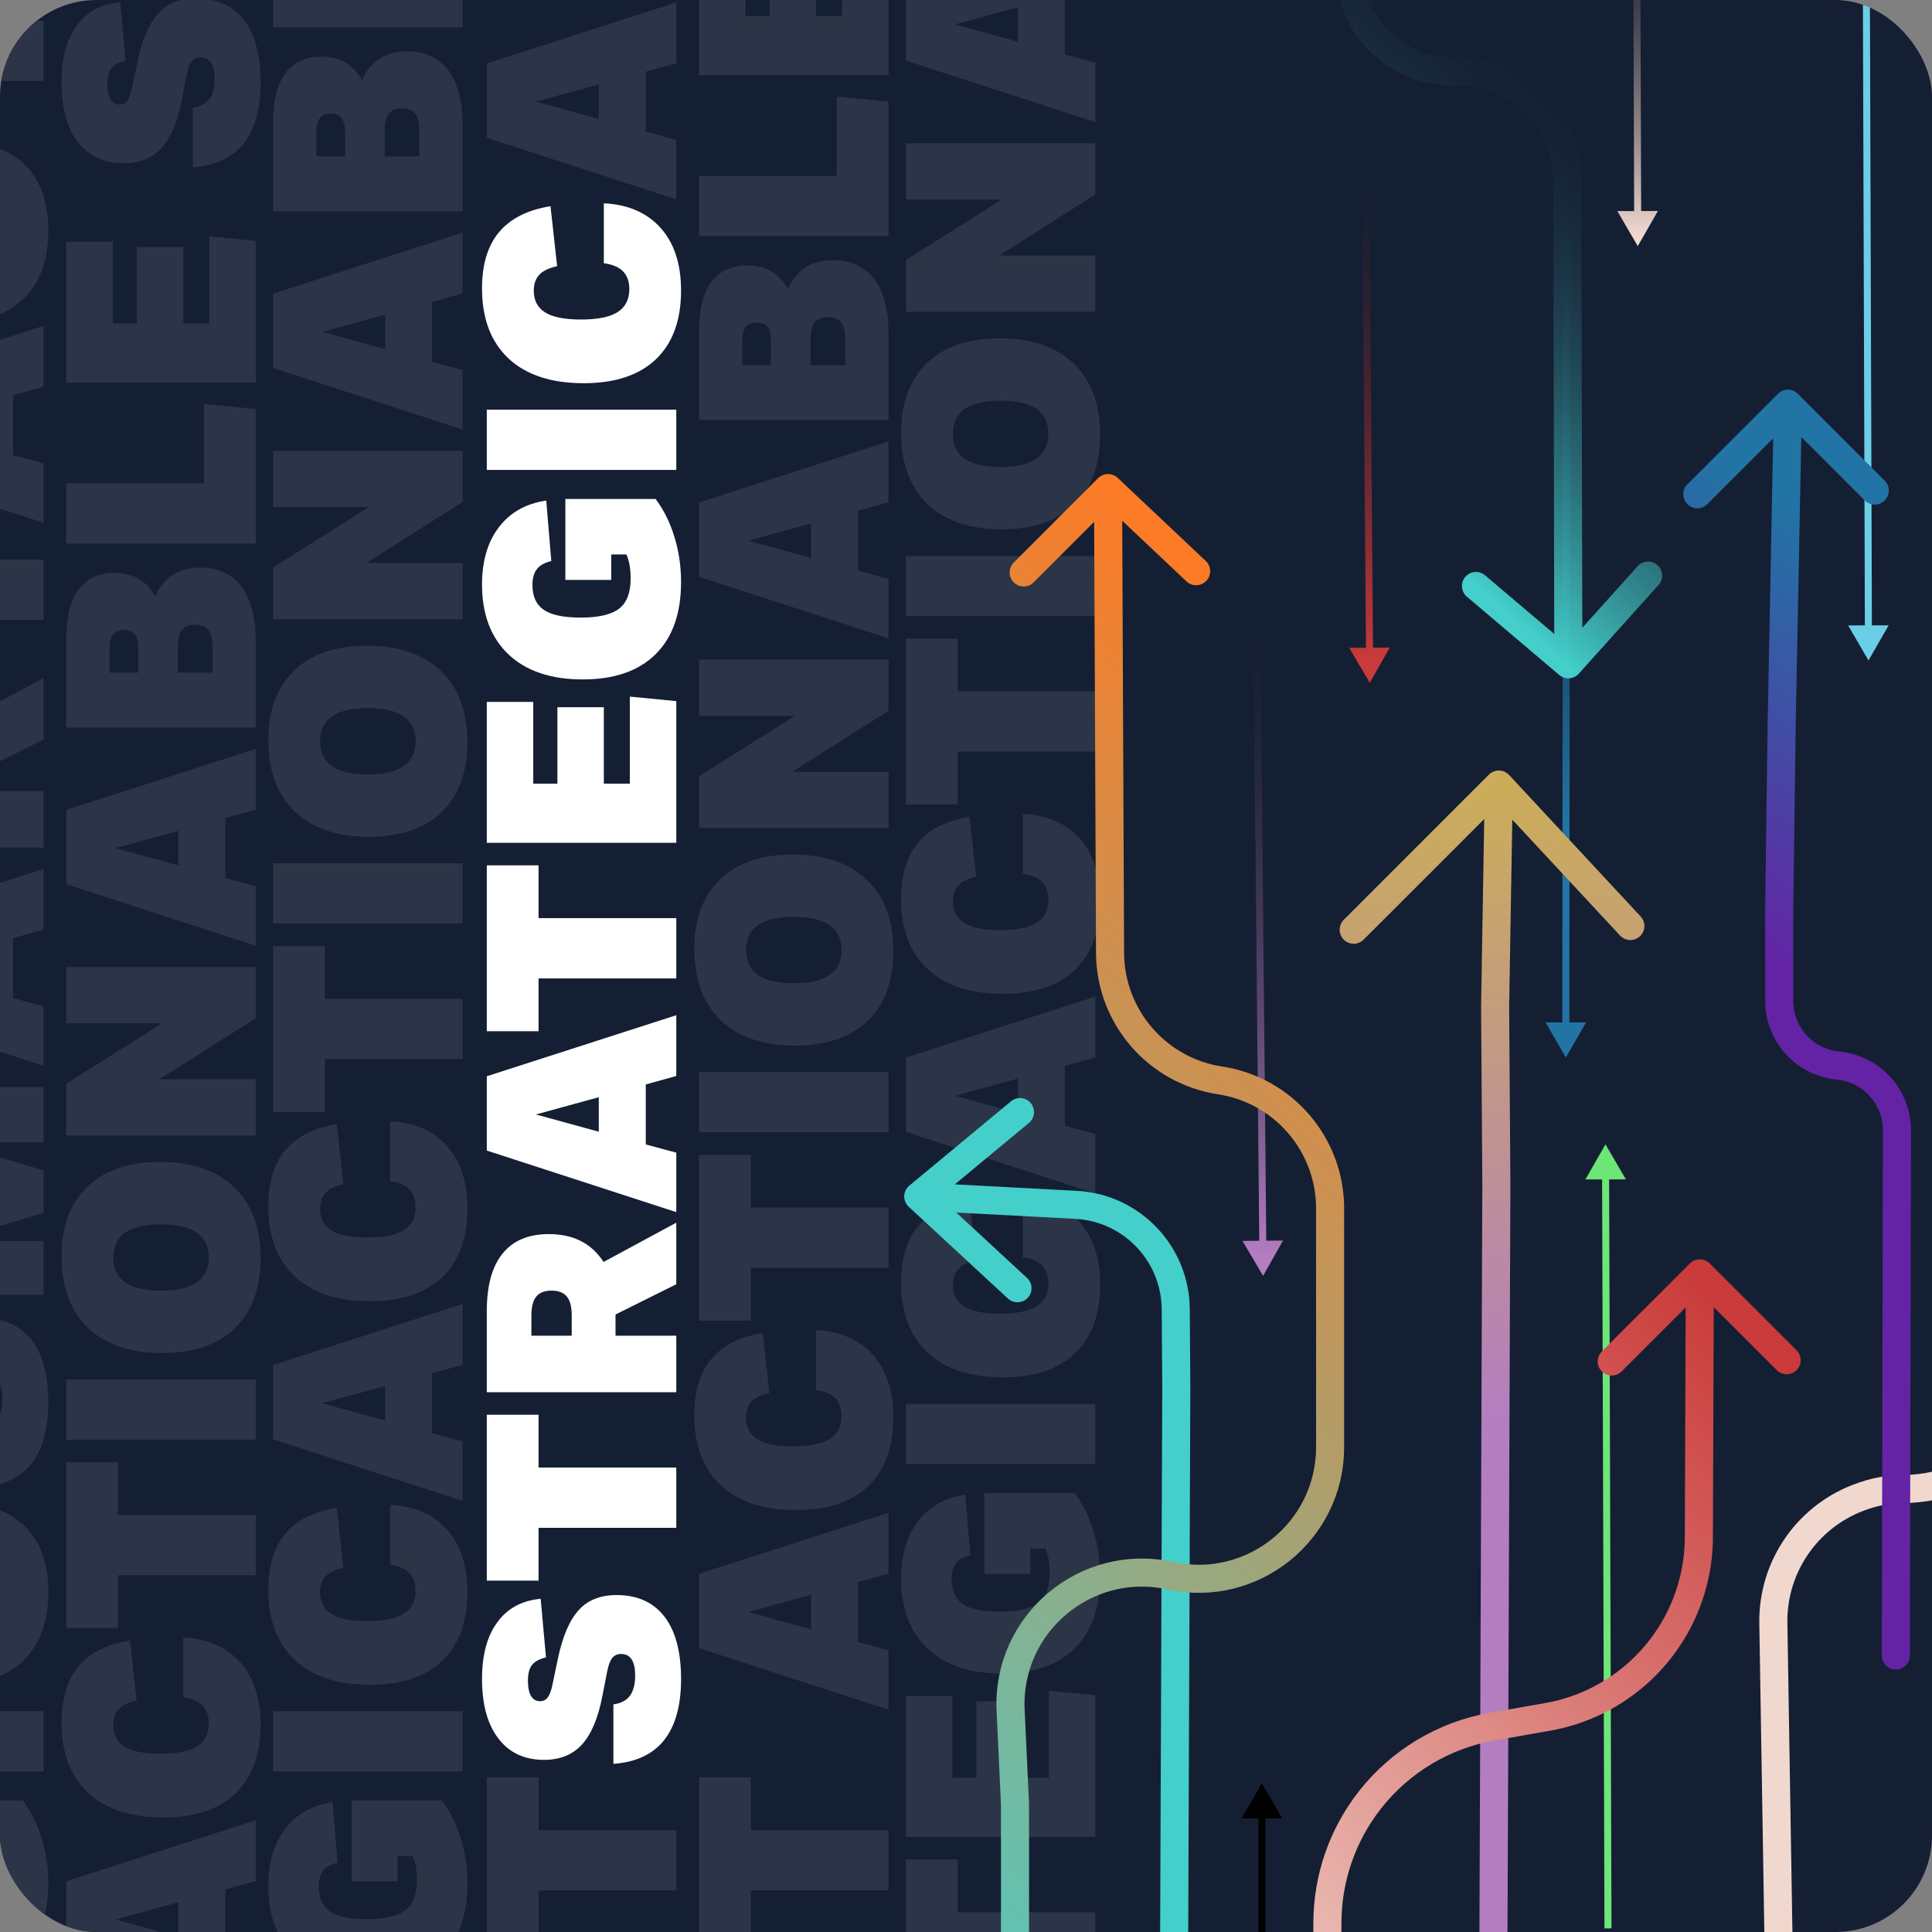
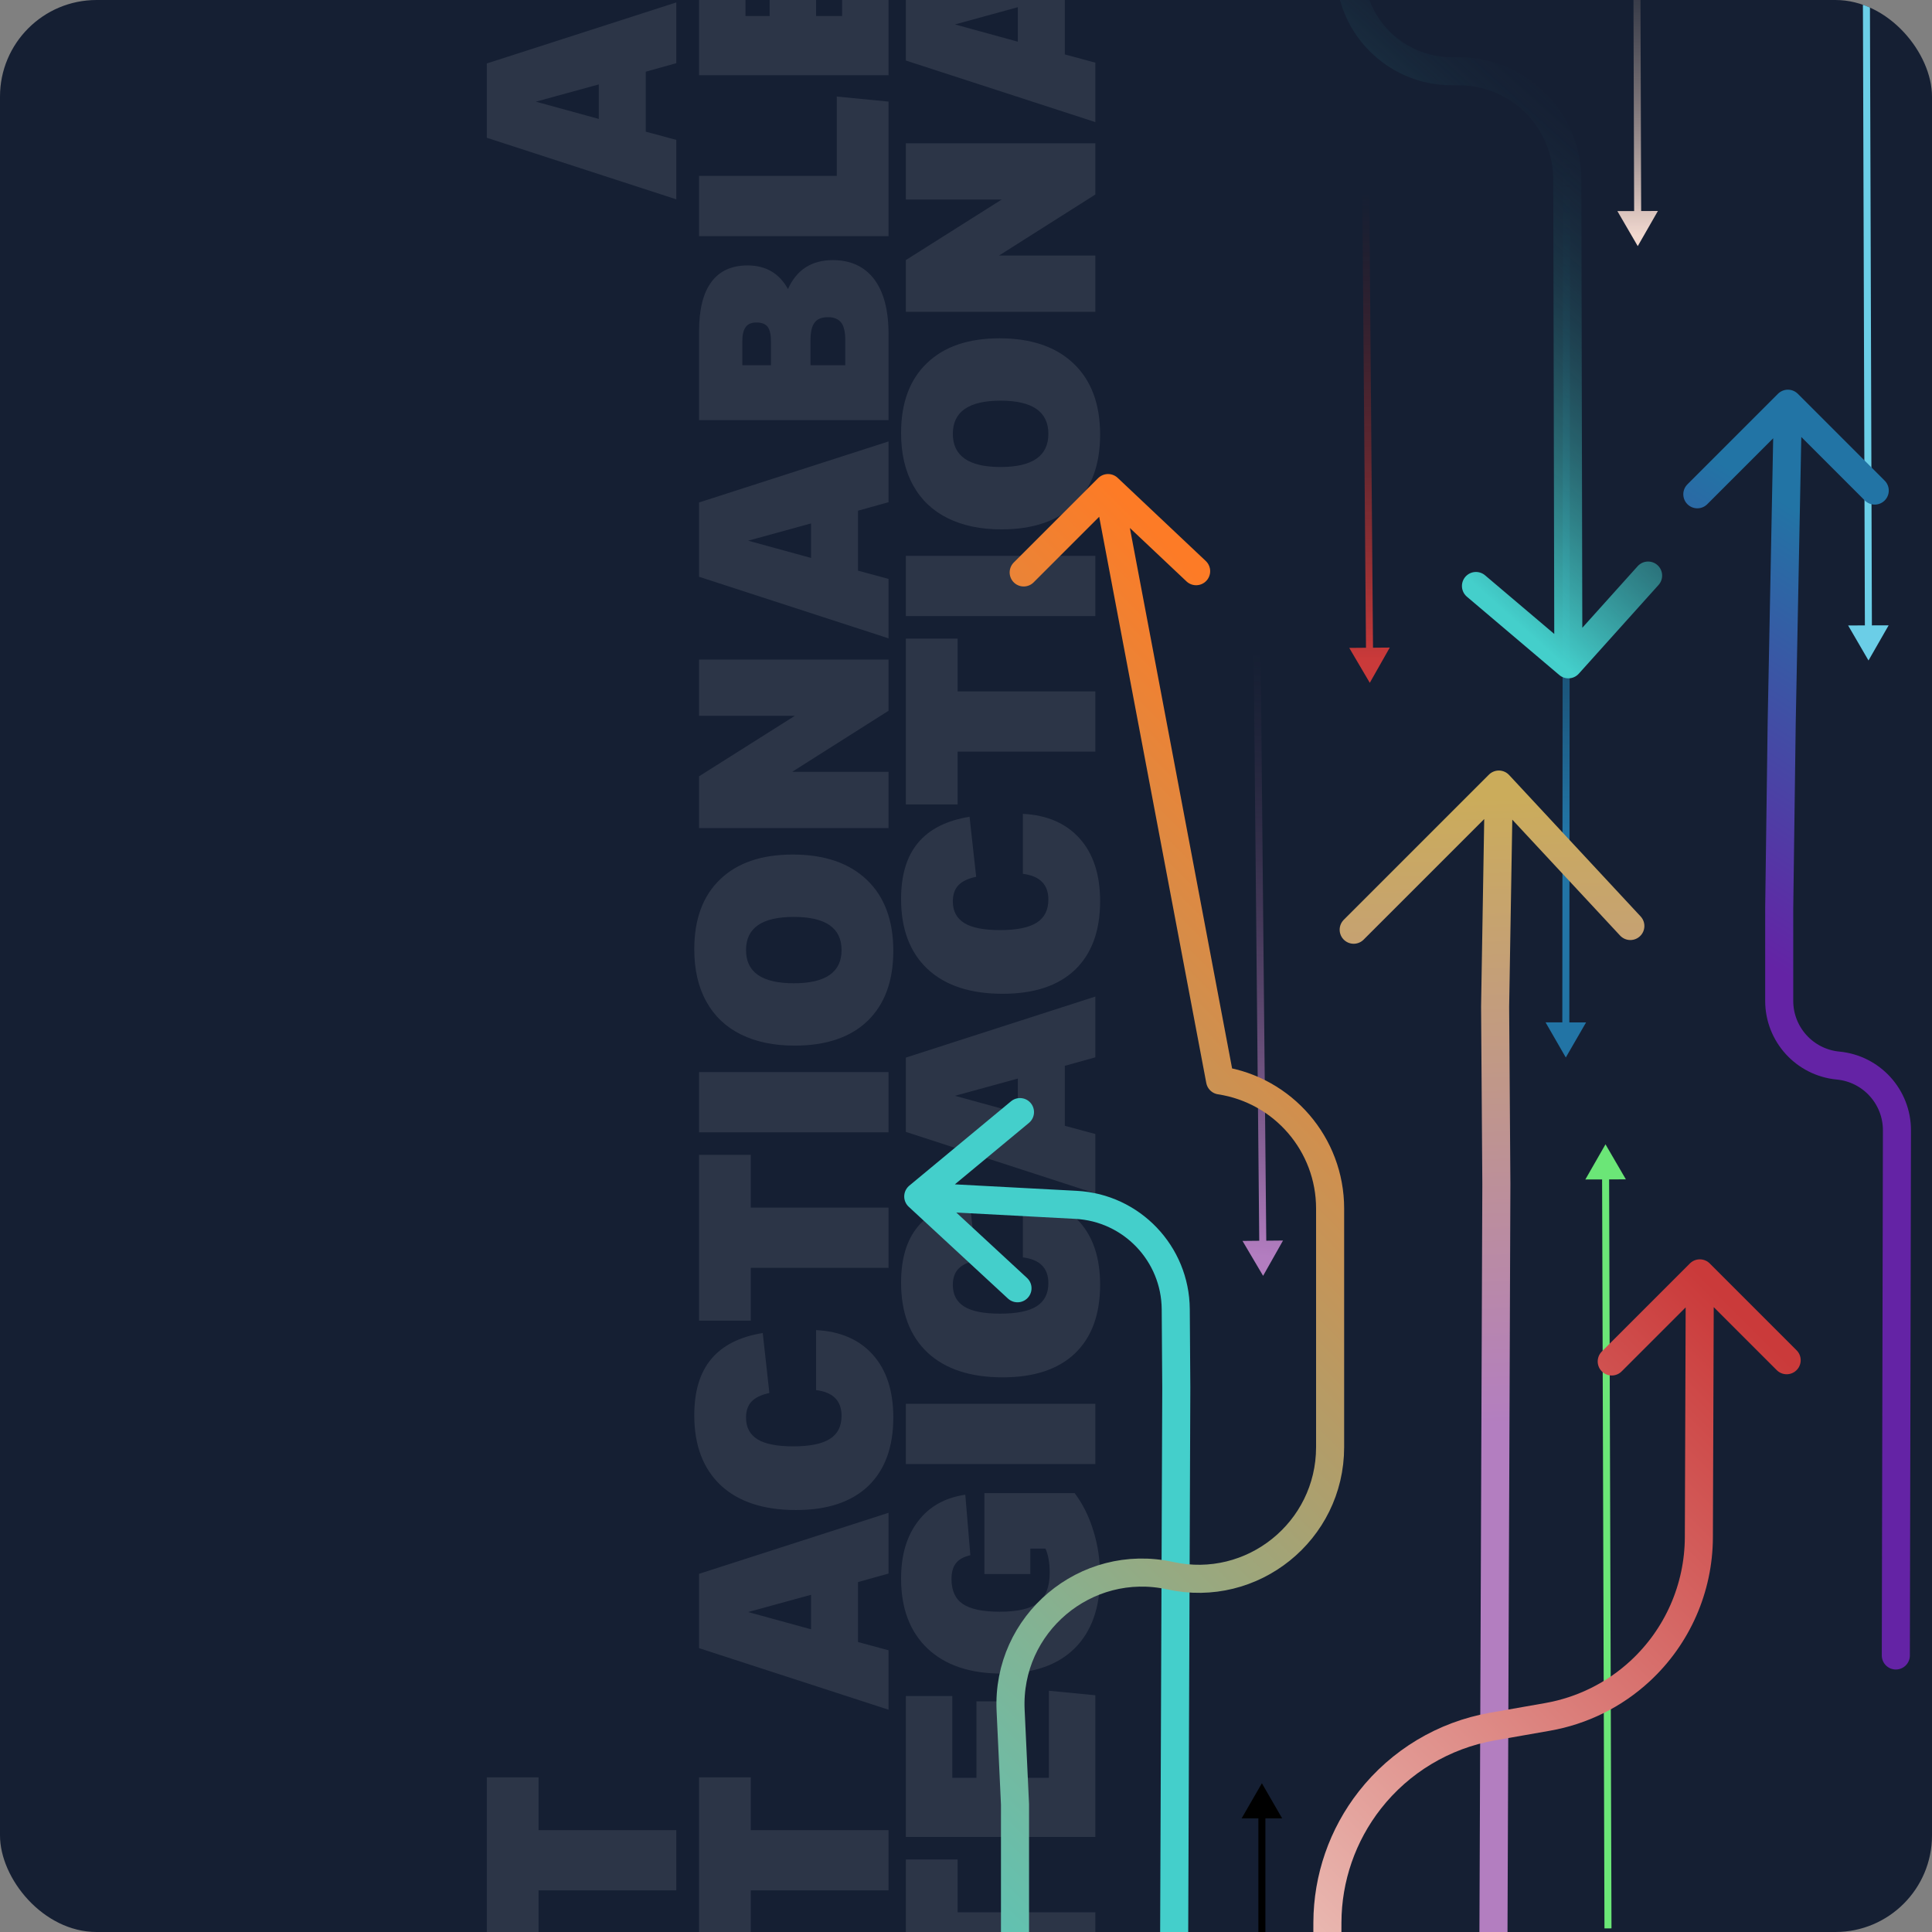
<svg xmlns="http://www.w3.org/2000/svg" width="355" height="355" viewBox="0 0 355 355" fill="none">
  <rect x="0" y="0" width="355" height="355" fill="#808080" stroke="none" />
  <g clip-path="url(#clip0_5404_533)">
    <rect width="355" height="355" rx="17.75" fill="#151F33" />
-     <path d="M-5.605 550.922C-6.385 554.921 -7.637 557.863 -9.36 559.748C-11.082 561.601 -13.39 562.528 -16.284 562.528C-19.892 562.528 -22.688 561.227 -24.671 558.627C-26.686 556.026 -27.694 552.369 -27.694 547.655C-27.694 543.234 -26.752 539.755 -24.866 537.22C-23.013 534.684 -20.364 533.254 -16.918 532.929L-15.943 543.705C-17.178 543.998 -18.039 544.469 -18.527 545.119C-19.015 545.737 -19.258 546.696 -19.258 547.996C-19.258 549.232 -19.063 550.174 -18.673 550.825C-18.283 551.442 -17.73 551.751 -17.015 551.751C-16.43 551.751 -15.959 551.507 -15.601 551.02C-15.243 550.532 -14.951 549.719 -14.723 548.581L-13.748 543.9C-12.87 539.772 -11.586 536.797 -9.896 534.977C-8.238 533.156 -5.93 532.246 -2.972 532.246C0.864 532.246 3.806 533.579 5.854 536.245C7.87 538.878 8.878 542.697 8.878 547.704C8.878 552.547 7.837 556.286 5.757 558.919C3.676 561.52 0.572 562.966 -3.557 563.259V552.336C-2.191 552.141 -1.184 551.621 -0.533 550.776C0.117 549.898 0.442 548.646 0.442 547.021C0.442 544.388 -0.42 543.071 -2.143 543.071C-2.825 543.071 -3.362 543.315 -3.752 543.803C-4.142 544.258 -4.451 545.054 -4.678 546.192L-5.605 550.922ZM8 519.889H-17.308L-17.308 529.593H-26.817V499.116H-17.308V508.82H8V519.889ZM8 475.135L-3.167 480.694V484.595H8V494.981H-26.817L-26.817 480.06C-26.817 475.411 -25.858 471.9 -23.939 469.527C-22.021 467.121 -19.177 465.919 -15.406 465.919C-10.92 465.919 -7.572 467.625 -5.361 471.039L8 463.822V475.135ZM-11.213 480.889C-11.213 479.296 -11.505 478.142 -12.09 477.426C-12.675 476.679 -13.618 476.305 -14.918 476.305C-16.219 476.305 -17.162 476.679 -17.747 477.426C-18.332 478.142 -18.624 479.296 -18.624 480.889V484.595H-11.213V480.889ZM8 436.868L2.392 438.429V449.449L8 450.961V461.883L-26.817 450.57V436.917L8 425.702V436.868ZM-17.795 443.939L-6.239 447.108V440.769L-17.795 443.939ZM8 418.935H-17.308V428.639H-26.817L-26.817 398.162H-17.308L-17.308 407.866H8V418.935ZM8 394.027H-26.817V368.134H-18.283L-18.283 383.153H-13.846V369.109H-5.312V383.153H-0.533V367.159L8 367.988L8 394.027ZM-3.947 341.035V345.716H-12.383V330.843H4.197C5.692 332.826 6.846 335.151 7.659 337.816C8.471 340.45 8.878 343.213 8.878 346.106C8.878 351.86 7.317 356.281 4.197 359.369C1.076 362.458 -3.394 364.002 -9.213 364.002C-15.032 364.002 -19.567 362.474 -22.818 359.418C-26.069 356.33 -27.694 352.039 -27.694 346.545C-27.694 342.221 -26.654 338.71 -24.573 336.012C-22.525 333.314 -19.632 331.689 -15.894 331.136L-14.967 342.254C-16.203 342.546 -17.08 343.034 -17.6 343.717C-18.153 344.399 -18.429 345.375 -18.429 346.642C-18.429 348.755 -17.73 350.283 -16.333 351.226C-14.935 352.169 -12.675 352.64 -9.555 352.64C-6.271 352.64 -3.914 352.088 -2.484 350.982C-1.086 349.877 -0.387 348.04 -0.387 345.472C-0.387 343.652 -0.647 342.173 -1.167 341.035H-3.947ZM8 325.502H-26.817V314.433H8V325.502ZM-5.312 276.511C-0.826 276.739 2.669 278.267 5.172 281.095C7.642 283.891 8.878 287.711 8.878 292.554C8.878 298.016 7.334 302.226 4.245 305.184C1.157 308.11 -3.264 309.573 -9.018 309.573C-14.967 309.573 -19.567 308.061 -22.818 305.038C-26.069 301.982 -27.694 297.691 -27.694 292.164C-27.694 287.743 -26.654 284.297 -24.573 281.827C-22.493 279.323 -19.34 277.731 -15.114 277.048L-13.894 288.068C-15.39 288.393 -16.479 288.913 -17.162 289.629C-17.844 290.344 -18.186 291.335 -18.186 292.603C-18.186 294.391 -17.47 295.724 -16.04 296.602C-14.642 297.447 -12.464 297.87 -9.506 297.87C-6.45 297.87 -4.207 297.414 -2.777 296.504C-1.346 295.594 -0.631 294.18 -0.631 292.262C-0.631 289.499 -2.191 287.922 -5.312 287.532V276.511ZM-5.605 260.965C-6.385 264.964 -7.637 267.906 -9.36 269.791C-11.082 271.644 -13.39 272.571 -16.284 272.571C-19.892 272.571 -22.688 271.27 -24.671 268.67C-26.686 266.069 -27.694 262.412 -27.694 257.698C-27.694 253.277 -26.752 249.799 -24.866 247.263C-23.013 244.727 -20.364 243.297 -16.918 242.972L-15.943 253.748C-17.178 254.041 -18.039 254.512 -18.527 255.163C-19.015 255.78 -19.258 256.739 -19.258 258.04C-19.258 259.275 -19.063 260.218 -18.673 260.868C-18.283 261.485 -17.73 261.794 -17.015 261.794C-16.43 261.794 -15.959 261.55 -15.601 261.063C-15.243 260.575 -14.951 259.763 -14.723 258.625L-13.748 253.944C-12.87 249.815 -11.586 246.84 -9.896 245.02C-8.238 243.199 -5.93 242.289 -2.972 242.289C0.864 242.289 3.806 243.622 5.854 246.288C7.87 248.921 8.878 252.741 8.878 257.747C8.878 262.591 7.837 266.329 5.757 268.962C3.676 271.563 0.572 273.01 -3.557 273.302V262.379C-2.191 262.184 -1.184 261.664 -0.533 260.819C0.117 259.941 0.442 258.69 0.442 257.064C0.442 254.431 -0.42 253.115 -2.143 253.115C-2.825 253.115 -3.362 253.358 -3.752 253.846C-4.142 254.301 -4.451 255.098 -4.678 256.235L-5.605 260.965ZM8 209.891H-9.262L8 215.06V222.862L-9.262 228.031H8V237.93H-26.817V225.251L-5.654 218.815L-26.817 212.378V199.748H8V209.891ZM8 170.817L2.392 172.377V183.397L8 184.909V195.832L-26.817 184.519L-26.817 170.865L8 159.65V170.817ZM-17.795 177.887L-6.239 181.057V174.718L-17.795 177.887ZM8 135.891L-3.167 141.45V145.351H8V155.738H-26.817V140.816C-26.817 136.168 -25.858 132.657 -23.939 130.284C-22.021 127.878 -19.177 126.675 -15.406 126.675C-10.92 126.675 -7.572 128.382 -5.361 131.795L8 124.578V135.891ZM-11.213 141.645C-11.213 140.052 -11.505 138.898 -12.09 138.183C-12.675 137.436 -13.618 137.062 -14.918 137.062C-16.219 137.062 -17.162 137.436 -17.747 138.183C-18.332 138.898 -18.624 140.052 -18.624 141.645L-18.624 145.351H-11.213V141.645ZM8 113.883H-17.308V123.587H-26.817V93.11H-17.308V102.814H8V113.883ZM8 71.053L2.392 72.614V83.634L8 85.145V96.068L-26.817 84.755V71.102L8 59.886V71.053ZM-17.795 78.124L-6.239 81.293V74.954L-17.795 78.124ZM-5.312 26.317C-0.826 26.545 2.669 28.073 5.172 30.901C7.642 33.697 8.878 37.516 8.878 42.36C8.878 47.822 7.334 52.031 4.245 54.99C1.157 57.915 -3.264 59.378 -9.018 59.378C-14.967 59.378 -19.567 57.867 -22.818 54.843C-26.069 51.788 -27.694 47.496 -27.694 41.97C-27.694 37.549 -26.654 34.103 -24.573 31.632C-22.493 29.129 -19.34 27.536 -15.114 26.854L-13.894 37.874C-15.39 38.199 -16.479 38.719 -17.162 39.434C-17.844 40.15 -18.186 41.141 -18.186 42.409C-18.186 44.197 -17.47 45.53 -16.04 46.407C-14.642 47.253 -12.464 47.675 -9.506 47.675C-6.45 47.675 -4.207 47.22 -2.777 46.31C-1.346 45.4 -0.631 43.986 -0.631 42.068C-0.631 39.304 -2.191 37.728 -5.312 37.337V26.317ZM8 14.882H-17.308V24.585H-26.817L-26.817 -5.891H-17.308V3.812H8V14.882ZM8 -10.027H-26.817V-21.096H8V-10.027ZM8.878 -43.365C8.878 -37.838 7.301 -33.547 4.148 -30.491C0.994 -27.468 -3.475 -25.956 -9.262 -25.956C-13.066 -25.956 -16.349 -26.639 -19.112 -28.004C-21.875 -29.37 -23.988 -31.369 -25.451 -34.002C-26.947 -36.668 -27.694 -39.886 -27.694 -43.657C-27.694 -49.184 -26.118 -53.459 -22.964 -56.482C-19.811 -59.538 -15.357 -61.066 -9.603 -61.066C-3.752 -61.066 0.799 -59.505 4.05 -56.384C7.269 -53.296 8.878 -48.956 8.878 -43.365ZM-0.631 -43.511C-0.631 -47.575 -3.557 -49.606 -9.408 -49.606C-15.26 -49.606 -18.186 -47.575 -18.186 -43.511C-18.186 -39.447 -15.26 -37.416 -9.408 -37.416C-3.557 -37.416 -0.631 -39.447 -0.631 -43.511ZM8 -87.485L-9.701 -76.27H8L8 -65.932H-26.817V-75.441L-9.213 -86.559H-26.817V-96.896H8V-87.485ZM8 -125.807L2.392 -124.247V-113.226L8 -111.715V-100.792L-26.817 -112.105V-125.758L8 -136.974V-125.807ZM-17.795 -118.736L-6.239 -115.567V-121.906L-17.795 -118.736ZM8 -140.886H-26.817V-157.172C-26.817 -161.203 -26.069 -164.227 -24.573 -166.242C-23.078 -168.29 -20.851 -169.314 -17.893 -169.314C-14.545 -169.314 -12.074 -167.868 -10.481 -164.974C-8.888 -168.518 -6.141 -170.29 -2.24 -170.29C1.043 -170.29 3.579 -169.119 5.367 -166.779C7.122 -164.438 8 -161.09 8 -156.734V-140.886ZM0.052 -155.563C0.052 -157.059 -0.192 -158.131 -0.68 -158.782C-1.2 -159.464 -2.013 -159.806 -3.118 -159.806C-4.288 -159.806 -5.117 -159.464 -5.605 -158.782C-6.092 -158.131 -6.336 -157.059 -6.336 -155.563V-150.98H0.052V-155.563ZM-13.602 -155.319C-13.602 -156.555 -13.797 -157.449 -14.187 -158.001C-14.61 -158.554 -15.292 -158.83 -16.235 -158.83C-17.178 -158.83 -17.844 -158.554 -18.234 -158.001C-18.657 -157.449 -18.868 -156.555 -18.868 -155.319V-150.98H-13.602V-155.319ZM8 -174.696H-26.817V-185.765H-1.509V-200.345L8 -199.418L8 -174.696ZM8 -204.268H-26.817L-26.817 -230.161H-18.283V-215.142H-13.846L-13.846 -229.185H-5.312L-5.312 -215.142H-0.533L-0.533 -231.136L8 -230.307V-204.268ZM33.395 550.922C32.615 554.921 31.363 557.863 29.64 559.748C27.918 561.601 25.61 562.528 22.716 562.528C19.108 562.528 16.312 561.227 14.329 558.627C12.313 556.026 11.306 552.369 11.306 547.655C11.306 543.234 12.248 539.755 14.134 537.22C15.987 534.684 18.636 533.254 22.082 532.929L23.058 543.705C21.822 543.998 20.961 544.469 20.473 545.119C19.985 545.737 19.742 546.696 19.742 547.996C19.742 549.232 19.937 550.174 20.327 550.825C20.717 551.442 21.27 551.751 21.985 551.751C22.57 551.751 23.041 551.507 23.399 551.02C23.756 550.532 24.049 549.719 24.277 548.581L25.252 543.9C26.13 539.772 27.414 536.797 29.104 534.977C30.762 533.156 33.07 532.246 36.028 532.246C39.864 532.246 42.806 533.579 44.854 536.245C46.87 538.878 47.878 542.697 47.878 547.704C47.878 552.547 46.837 556.286 44.757 558.919C42.676 561.52 39.572 562.966 35.443 563.259V552.336C36.809 552.141 37.816 551.621 38.467 550.776C39.117 549.898 39.442 548.646 39.442 547.021C39.442 544.388 38.58 543.071 36.857 543.071C36.175 543.071 35.638 543.315 35.248 543.803C34.858 544.258 34.549 545.054 34.322 546.192L33.395 550.922ZM47 499.848H29.738L47 505.017V512.819L29.738 517.987H47V527.886H12.184V515.208L33.346 508.771L12.184 502.335V489.705H47V499.848ZM47 460.773L41.392 462.334V473.354L47 474.866V485.789L12.184 474.476V460.822L47 449.607V460.773ZM21.205 467.844L32.761 471.013V464.674L21.205 467.844ZM47 425.848L35.833 431.407V435.308H47V445.695H12.184V430.773C12.184 426.125 13.143 422.614 15.06 420.24C16.979 417.835 19.823 416.632 23.594 416.632C28.08 416.632 31.428 418.339 33.639 421.752L47 414.535V425.848ZM27.788 431.602C27.788 430.009 27.495 428.855 26.91 428.14C26.325 427.392 25.382 427.018 24.082 427.018C22.781 427.018 21.838 427.392 21.253 428.14C20.668 428.855 20.376 430.009 20.376 431.602V435.308H27.788V431.602ZM47 403.84H21.692V413.544H12.184L12.184 383.067H21.692L21.692 392.771H47V403.84ZM47 345.629L41.392 347.189V358.209L47 359.721V370.644L12.184 359.331V345.677L47 334.462V345.629ZM21.205 352.699L32.761 355.869V349.53L21.205 352.699ZM33.688 300.893C38.174 301.12 41.669 302.648 44.172 305.476C46.642 308.272 47.878 312.092 47.878 316.936C47.878 322.397 46.334 326.607 43.245 329.565C40.157 332.491 35.736 333.954 29.982 333.954C24.033 333.954 19.433 332.442 16.182 329.419C12.931 326.363 11.306 322.072 11.306 316.546C11.306 312.124 12.346 308.679 14.427 306.208C16.507 303.705 19.66 302.112 23.887 301.429L25.106 312.45C23.61 312.775 22.521 313.295 21.838 314.01C21.156 314.725 20.814 315.717 20.814 316.984C20.814 318.772 21.53 320.105 22.96 320.983C24.358 321.828 26.536 322.251 29.494 322.251C32.55 322.251 34.793 321.796 36.224 320.885C37.654 319.975 38.369 318.561 38.369 316.643C38.369 313.88 36.809 312.303 33.688 311.913V300.893ZM47 289.457H21.692V299.161H12.184L12.184 268.684H21.692L21.692 278.388H47V289.457ZM47 264.549H12.184V253.48H47V264.549ZM47.878 231.211C47.878 236.737 46.301 241.029 43.148 244.084C39.994 247.108 35.525 248.619 29.738 248.619C25.934 248.619 22.651 247.937 19.888 246.571C17.125 245.206 15.012 243.207 13.549 240.573C12.053 237.908 11.306 234.689 11.306 230.918C11.306 225.392 12.882 221.117 16.036 218.094C19.189 215.038 23.643 213.51 29.397 213.51C35.248 213.51 39.799 215.071 43.05 218.191C46.269 221.28 47.878 225.62 47.878 231.211ZM38.369 231.065C38.369 227.001 35.443 224.969 29.592 224.969C23.74 224.969 20.814 227.001 20.814 231.065C20.814 235.128 23.74 237.16 29.592 237.16C35.443 237.16 38.369 235.128 38.369 231.065ZM47 187.09L29.299 198.306H47V208.643H12.184V199.135L29.787 188.017H12.184V177.679H47V187.09ZM47 148.769L41.392 150.329V161.349L47 162.861V173.784L12.184 162.471L12.184 148.817L47 137.602V148.769ZM21.205 155.839L32.761 159.009L32.761 152.67L21.205 155.839ZM47 133.69H12.184V117.403C12.184 113.372 12.931 110.349 14.427 108.333C15.922 106.285 18.149 105.261 21.107 105.261C24.455 105.261 26.926 106.708 28.519 109.601C30.112 106.058 32.859 104.286 36.76 104.286C40.043 104.286 42.579 105.456 44.367 107.797C46.122 110.138 47 113.486 47 117.842V133.69ZM39.052 119.012C39.052 117.517 38.808 116.444 38.32 115.794C37.8 115.111 36.987 114.77 35.882 114.77C34.712 114.77 33.883 115.111 33.395 115.794C32.908 116.444 32.664 117.517 32.664 119.012V123.596H39.052V119.012ZM25.398 119.256C25.398 118.021 25.203 117.127 24.813 116.574C24.39 116.022 23.708 115.745 22.765 115.745C21.822 115.745 21.156 116.022 20.766 116.574C20.343 117.127 20.132 118.021 20.132 119.256V123.596H25.398V119.256ZM47 99.88H12.184V88.811H37.491V74.231L47 75.157V99.88ZM47 70.308H12.184V44.415H20.717V59.434H25.154V45.39H33.688V59.434H38.467V43.44L47 44.269V70.308ZM33.395 18.39C32.615 22.389 31.363 25.331 29.64 27.216C27.918 29.069 25.61 29.996 22.716 29.996C19.108 29.996 16.312 28.695 14.329 26.095C12.313 23.494 11.306 19.837 11.306 15.123C11.306 10.702 12.248 7.224 14.134 4.688C15.987 2.152 18.636 0.722 22.082 0.397L23.058 11.173C21.822 11.466 20.961 11.937 20.473 12.588C19.985 13.205 19.742 14.164 19.742 15.464C19.742 16.7 19.937 17.642 20.327 18.293C20.717 18.91 21.27 19.219 21.985 19.219C22.57 19.219 23.041 18.975 23.399 18.488C23.756 18 24.049 17.187 24.277 16.05L25.252 11.368C26.13 7.24 27.414 4.265 29.104 2.445C30.762 0.624 33.07 -0.286 36.028 -0.286C39.864 -0.286 42.806 1.047 44.854 3.713C46.87 6.346 47.878 10.166 47.878 15.172C47.878 20.016 46.837 23.754 44.757 26.387C42.676 28.988 39.572 30.435 35.443 30.727V19.804C36.809 19.609 37.816 19.089 38.467 18.244C39.117 17.366 39.442 16.115 39.442 14.489C39.442 11.856 38.58 10.539 36.857 10.539C36.175 10.539 35.638 10.783 35.248 11.271C34.858 11.726 34.549 12.522 34.322 13.66L33.395 18.39ZM47 -12.643H21.692V-2.939H12.184V-33.416H21.692V-23.712H47L47 -12.643ZM47 -57.397L35.833 -51.838V-47.937H47V-37.551H12.184V-52.472C12.184 -57.121 13.143 -60.632 15.06 -63.005C16.979 -65.41 19.823 -66.613 23.594 -66.613C28.08 -66.613 31.428 -64.907 33.639 -61.493L47 -68.71V-57.397ZM27.788 -51.643C27.788 -53.236 27.495 -54.39 26.91 -55.105C26.325 -55.853 25.382 -56.227 24.082 -56.227C22.781 -56.227 21.838 -55.853 21.253 -55.105C20.668 -54.39 20.376 -53.236 20.376 -51.643V-47.937H27.788V-51.643ZM47 -95.664L41.392 -94.103V-83.083L47 -81.571V-70.648L12.184 -81.961V-95.615L47 -106.83V-95.664ZM21.205 -88.593L32.761 -85.424V-91.763L21.205 -88.593ZM47 -113.597H21.692V-103.893H12.184V-134.369H21.692V-124.666H47V-113.597ZM47 -138.505H12.184V-164.398H20.717V-149.379H25.154V-163.422H33.688V-149.379H38.467V-165.373L47 -164.544V-138.505ZM35.053 -191.497V-186.816H26.617L26.617 -201.689H43.197C44.692 -199.705 45.846 -197.381 46.659 -194.715C47.471 -192.082 47.878 -189.319 47.878 -186.426C47.878 -180.672 46.317 -176.251 43.197 -173.162C40.076 -170.074 35.606 -168.53 29.787 -168.53C23.968 -168.53 19.433 -170.058 16.182 -173.114C12.931 -176.202 11.306 -180.493 11.306 -185.987C11.306 -190.311 12.346 -193.821 14.427 -196.52C16.475 -199.218 19.368 -200.843 23.106 -201.396L24.033 -190.278C22.797 -189.985 21.92 -189.498 21.4 -188.815C20.847 -188.132 20.571 -187.157 20.571 -185.889C20.571 -183.776 21.27 -182.248 22.667 -181.306C24.065 -180.363 26.325 -179.892 29.445 -179.892C32.729 -179.892 35.086 -180.444 36.516 -181.55C37.914 -182.655 38.613 -184.492 38.613 -187.06C38.613 -188.88 38.353 -190.359 37.833 -191.497H35.053ZM47 -207.03H12.184V-218.099H47V-207.03ZM33.688 -256.02C38.174 -255.793 41.669 -254.265 44.172 -251.437C46.642 -248.641 47.878 -244.821 47.878 -239.978C47.878 -234.516 46.334 -230.306 43.245 -227.348C40.157 -224.422 35.736 -222.959 29.982 -222.959C24.033 -222.959 19.433 -224.471 16.182 -227.494C12.931 -230.55 11.306 -234.841 11.306 -240.368C11.306 -244.789 12.346 -248.235 14.427 -250.705C16.507 -253.208 19.66 -254.801 23.887 -255.484L25.106 -244.464C23.61 -244.139 22.521 -243.618 21.838 -242.903C21.156 -242.188 20.814 -241.197 20.814 -239.929C20.814 -238.141 21.53 -236.808 22.96 -235.93C24.358 -235.085 26.536 -234.662 29.494 -234.662C32.55 -234.662 34.793 -235.118 36.224 -236.028C37.654 -236.938 38.369 -238.352 38.369 -240.27C38.369 -243.033 36.809 -244.61 33.688 -245V-256.02ZM71.395 550.922C70.615 554.921 69.363 557.863 67.641 559.748C65.918 561.601 63.609 562.528 60.716 562.528C57.108 562.528 54.312 561.227 52.329 558.627C50.313 556.026 49.306 552.369 49.306 547.655C49.306 543.234 50.248 539.755 52.134 537.22C53.987 534.684 56.636 533.254 60.082 532.929L61.057 543.705C59.822 543.998 58.961 544.469 58.473 545.119C57.986 545.737 57.742 546.696 57.742 547.996C57.742 549.232 57.937 550.174 58.327 550.825C58.717 551.442 59.27 551.751 59.985 551.751C60.57 551.751 61.041 551.507 61.399 551.02C61.757 550.532 62.049 549.719 62.277 548.581L63.252 543.9C64.13 539.772 65.414 536.797 67.104 534.977C68.762 533.156 71.07 532.246 74.028 532.246C77.864 532.246 80.806 533.579 82.854 536.245C84.87 538.878 85.878 542.697 85.878 547.704C85.878 552.547 84.838 556.286 82.757 558.919C80.676 561.52 77.572 562.966 73.443 563.259V552.336C74.809 552.141 75.816 551.621 76.466 550.776C77.117 549.898 77.442 548.646 77.442 547.021C77.442 544.388 76.58 543.071 74.857 543.071C74.175 543.071 73.638 543.315 73.248 543.803C72.858 544.258 72.549 545.054 72.322 546.192L71.395 550.922ZM85 519.889H59.692V529.593H50.184V499.116H59.692V508.82H85V519.889ZM85 475.135L73.833 480.694V484.595H85V494.981H50.184V480.06C50.184 475.411 51.142 471.9 53.06 469.527C54.978 467.121 57.823 465.919 61.594 465.919C66.08 465.919 69.428 467.625 71.639 471.039L85 463.822V475.135ZM65.787 480.889C65.787 479.296 65.495 478.142 64.91 477.426C64.325 476.679 63.382 476.305 62.082 476.305C60.781 476.305 59.839 476.679 59.253 477.426C58.668 478.142 58.376 479.296 58.376 480.889V484.595H65.787V480.889ZM85 436.868L79.392 438.429L79.392 449.449L85 450.961V461.883L50.184 450.57L50.184 436.917L85 425.702V436.868ZM59.205 443.939L70.761 447.108V440.769L59.205 443.939ZM85 418.935H59.692V428.639H50.184V398.162H59.692V407.866H85V418.935ZM85 394.027H50.184V368.134H58.717V383.153H63.154V369.109H71.688V383.153H76.466V367.159L85 367.988V394.027ZM73.053 341.035V345.716H64.617V330.843H81.197C82.692 332.826 83.846 335.151 84.659 337.816C85.471 340.45 85.878 343.213 85.878 346.106C85.878 351.86 84.317 356.281 81.197 359.369C78.076 362.458 73.606 364.002 67.787 364.002C61.968 364.002 57.433 362.474 54.182 359.418C50.931 356.33 49.306 352.039 49.306 346.545C49.306 342.221 50.346 338.71 52.427 336.012C54.475 333.314 57.368 331.689 61.106 331.136L62.033 342.254C60.797 342.546 59.92 343.034 59.4 343.717C58.847 344.399 58.571 345.375 58.571 346.642C58.571 348.755 59.27 350.283 60.667 351.226C62.065 352.169 64.325 352.64 67.445 352.64C70.729 352.64 73.086 352.088 74.516 350.982C75.914 349.877 76.613 348.04 76.613 345.472C76.613 343.652 76.353 342.173 75.833 341.035H73.053ZM85 325.502H50.184V314.433H85V325.502ZM71.688 276.511C76.174 276.739 79.669 278.267 82.172 281.095C84.642 283.891 85.878 287.711 85.878 292.554C85.878 298.016 84.334 302.226 81.245 305.184C78.157 308.11 73.736 309.573 67.982 309.573C62.033 309.573 57.433 308.061 54.182 305.038C50.931 301.982 49.306 297.691 49.306 292.164C49.306 287.743 50.346 284.297 52.427 281.827C54.507 279.323 57.66 277.731 61.886 277.048L63.106 288.068C61.61 288.393 60.521 288.913 59.839 289.629C59.156 290.344 58.815 291.335 58.815 292.603C58.815 294.391 59.53 295.724 60.96 296.602C62.358 297.447 64.536 297.87 67.494 297.87C70.55 297.87 72.793 297.414 74.224 296.504C75.654 295.594 76.369 294.18 76.369 292.262C76.369 289.499 74.809 287.922 71.688 287.532V276.511ZM85 250.77L79.392 252.331V263.351L85 264.863V275.785L50.184 264.472V250.819L85 239.603V250.77ZM59.205 257.841L70.761 261.01V254.671L59.205 257.841ZM71.688 206.034C76.174 206.262 79.669 207.79 82.172 210.618C84.642 213.414 85.878 217.233 85.878 222.077C85.878 227.539 84.334 231.748 81.245 234.707C78.157 237.632 73.736 239.095 67.982 239.095C62.033 239.095 57.433 237.584 54.182 234.56C50.931 231.505 49.306 227.213 49.306 221.687C49.306 217.266 50.346 213.82 52.427 211.349C54.507 208.846 57.66 207.253 61.886 206.571L63.106 217.591C61.61 217.916 60.521 218.436 59.839 219.151C59.156 219.867 58.815 220.858 58.815 222.126C58.815 223.914 59.53 225.247 60.96 226.124C62.358 226.97 64.536 227.392 67.494 227.392C70.55 227.392 72.793 226.937 74.224 226.027C75.654 225.117 76.369 223.703 76.369 221.785C76.369 219.021 74.809 217.445 71.688 217.055L71.688 206.034ZM85 194.599H59.692V204.302H50.184V173.826H59.692V183.529H85V194.599ZM85 169.69H50.184V158.621H85V169.69ZM85.878 136.352C85.878 141.879 84.301 146.17 81.148 149.226C77.994 152.249 73.525 153.761 67.738 153.761C63.934 153.761 60.651 153.078 57.888 151.713C55.125 150.347 53.012 148.348 51.549 145.715C50.053 143.049 49.306 139.831 49.306 136.06C49.306 130.533 50.882 126.259 54.036 123.235C57.189 120.179 61.643 118.652 67.397 118.652C73.248 118.652 77.799 120.212 81.05 123.333C84.269 126.421 85.878 130.761 85.878 136.352ZM76.369 136.206C76.369 132.143 73.443 130.111 67.592 130.111C61.74 130.111 58.815 132.143 58.815 136.206C58.815 140.27 61.74 142.301 67.592 142.301C73.443 142.301 76.369 140.27 76.369 136.206ZM85 92.232L67.299 103.447H85V113.785H50.184V104.276L67.787 93.158H50.184V82.82H85V92.232ZM85 53.91L79.392 55.47V66.491L85 68.002V78.925L50.184 67.612V53.959L85 42.743V53.91ZM59.205 60.981L70.761 64.15V57.811L59.205 60.981ZM85 38.831H50.184V22.545C50.184 18.514 50.931 15.49 52.427 13.475C53.922 11.427 56.149 10.403 59.107 10.403C62.455 10.403 64.926 11.849 66.519 14.743C68.112 11.199 70.859 9.427 74.76 9.427C78.043 9.427 80.579 10.598 82.367 12.938C84.122 15.279 85 18.627 85 22.983V38.831ZM77.052 24.154C77.052 22.658 76.808 21.586 76.32 20.935C75.8 20.253 74.987 19.911 73.882 19.911C72.712 19.911 71.883 20.253 71.395 20.935C70.908 21.586 70.664 22.658 70.664 24.154V28.738H77.052V24.154ZM63.398 24.398C63.398 23.162 63.203 22.268 62.813 21.716C62.39 21.163 61.708 20.887 60.765 20.887C59.822 20.887 59.156 21.163 58.766 21.716C58.343 22.268 58.132 23.162 58.132 24.398V28.738H63.398V24.398ZM85 5.021H50.184V-6.048H75.491L75.491 -20.628L85 -19.701L85 5.021ZM85 -24.551H50.184V-50.444H58.717V-35.425H63.154V-49.468H71.688V-35.425H76.466V-51.419L85 -50.59V-24.551ZM71.395 -76.468C70.615 -72.47 69.363 -69.528 67.641 -67.642C65.918 -65.789 63.609 -64.863 60.716 -64.863C57.108 -64.863 54.312 -66.163 52.329 -68.764C50.313 -71.365 49.306 -75.022 49.306 -79.736C49.306 -84.157 50.248 -87.635 52.134 -90.171C53.987 -92.706 56.636 -94.137 60.082 -94.462L61.057 -83.685C59.822 -83.393 58.961 -82.921 58.473 -82.271C57.986 -81.653 57.742 -80.695 57.742 -79.394C57.742 -78.159 57.937 -77.216 58.327 -76.566C58.717 -75.948 59.27 -75.639 59.985 -75.639C60.57 -75.639 61.041 -75.883 61.399 -76.371C61.757 -76.859 62.049 -77.671 62.277 -78.809L63.252 -83.49C64.13 -87.619 65.414 -90.593 67.104 -92.414C68.762 -94.234 71.07 -95.144 74.028 -95.144C77.864 -95.144 80.806 -93.812 82.854 -91.146C84.87 -88.513 85.878 -84.693 85.878 -79.687C85.878 -74.843 84.838 -71.105 82.757 -68.471C80.676 -65.871 77.572 -64.424 73.443 -64.131V-75.054C74.809 -75.249 75.816 -75.769 76.466 -76.615C77.117 -77.492 77.442 -78.744 77.442 -80.369C77.442 -83.003 76.58 -84.319 74.857 -84.319C74.175 -84.319 73.638 -84.075 73.248 -83.588C72.858 -83.133 72.549 -82.336 72.322 -81.198L71.395 -76.468ZM85 -127.543H67.738L85 -122.374V-114.572L67.738 -109.403H85V-99.504H50.184V-112.182L71.347 -118.619L50.184 -125.056V-137.685H85V-127.543ZM85 -166.617L79.392 -165.057V-154.036L85 -152.525V-141.602L50.184 -152.915V-166.568L85 -177.784V-166.617ZM59.205 -159.547L70.761 -156.377V-162.716L59.205 -159.547ZM85 -201.542L73.833 -195.983V-192.082H85V-181.696H50.184V-196.617C50.184 -201.266 51.142 -204.777 53.06 -207.15C54.978 -209.556 57.823 -210.758 61.594 -210.758C66.08 -210.758 69.428 -209.052 71.639 -205.638L85 -212.855V-201.542ZM65.787 -195.788C65.787 -197.381 65.495 -198.535 64.91 -199.25C64.325 -199.998 63.382 -200.372 62.082 -200.372C60.781 -200.372 59.839 -199.998 59.253 -199.25C58.668 -198.535 58.376 -197.381 58.376 -195.788V-192.082H65.787V-195.788ZM85 -223.551H59.692V-213.847H50.184V-244.323H59.692V-234.62H85V-223.551Z" fill="#2C3547" />
    <path d="M110.661 494.433C109.881 498.431 108.629 501.373 106.906 503.259C105.183 505.112 102.875 506.038 99.982 506.038C96.373 506.038 93.578 504.738 91.595 502.137C89.579 499.537 88.571 495.879 88.571 491.166C88.571 486.745 89.514 483.266 91.4 480.731C93.253 478.195 95.902 476.764 99.348 476.439L100.323 487.216C99.088 487.509 98.226 487.98 97.739 488.63C97.251 489.248 97.007 490.207 97.007 491.507C97.007 492.742 97.202 493.685 97.593 494.335C97.983 494.953 98.535 495.262 99.25 495.262C99.835 495.262 100.307 495.018 100.665 494.53C101.022 494.043 101.315 493.23 101.542 492.092L102.517 487.411C103.395 483.282 104.679 480.308 106.37 478.487C108.028 476.667 110.336 475.757 113.294 475.757C117.13 475.757 120.072 477.09 122.12 479.755C124.136 482.388 125.143 486.208 125.143 491.214C125.143 496.058 124.103 499.797 122.023 502.43C119.942 505.031 116.837 506.477 112.709 506.77V495.847C114.074 495.652 115.082 495.132 115.732 494.287C116.382 493.409 116.707 492.157 116.707 490.532C116.707 487.899 115.846 486.582 114.123 486.582C113.44 486.582 112.904 486.826 112.514 487.313C112.124 487.769 111.815 488.565 111.587 489.703L110.661 494.433ZM124.266 443.359H107.004L124.266 448.527V456.329L107.004 461.498H124.266V471.397H89.449V458.719L110.612 452.282L89.449 445.845V433.216H124.266V443.359ZM124.266 404.284L118.658 405.844V416.865L124.266 418.376V429.299L89.449 417.986V404.333L124.266 393.117V404.284ZM98.47 411.355L110.027 414.524V408.185L98.47 411.355ZM124.266 369.359L113.099 374.918V378.819H124.266V389.205H89.449V374.284C89.449 369.635 90.408 366.124 92.326 363.751C94.244 361.346 97.089 360.143 100.86 360.143C105.346 360.143 108.694 361.849 110.905 365.263L124.266 358.046V369.359ZM105.053 375.113C105.053 373.52 104.761 372.366 104.175 371.651C103.59 370.903 102.648 370.529 101.347 370.529C100.047 370.529 99.104 370.903 98.519 371.651C97.934 372.366 97.641 373.52 97.641 375.113V378.819H105.053V375.113ZM124.266 347.351H98.958V357.054H89.449V326.578H98.958V336.281H124.266L124.266 347.351ZM124.266 11.611L118.658 13.172V24.192L124.266 25.704V36.627L89.449 25.314V11.66L124.266 0.445V11.611ZM98.47 18.682L110.027 21.852V15.512L98.47 18.682ZM110.953 -33.124C115.44 -32.897 118.934 -31.369 121.437 -28.541C123.908 -25.745 125.143 -21.925 125.143 -17.082C125.143 -11.62 123.599 -7.41 120.511 -4.452C117.423 -1.526 113.001 -0.063 107.247 -0.063C101.298 -0.063 96.698 -1.575 93.448 -4.598C90.197 -7.654 88.571 -11.945 88.571 -17.472C88.571 -21.893 89.612 -25.339 91.692 -27.809C93.773 -30.312 96.926 -31.905 101.152 -32.588L102.371 -21.568C100.876 -21.243 99.787 -20.723 99.104 -20.007C98.421 -19.292 98.08 -18.301 98.08 -17.033C98.08 -15.245 98.795 -13.912 100.226 -13.034C101.624 -12.189 103.802 -11.767 106.76 -11.767C109.816 -11.767 112.059 -12.222 113.489 -13.132C114.919 -14.042 115.635 -15.456 115.635 -17.374C115.635 -20.137 114.074 -21.714 110.953 -22.104V-33.124ZM124.266 -44.56H98.958V-34.856H89.449L89.449 -65.333H98.958V-55.629H124.266V-44.56ZM124.266 -69.468H89.449V-80.537H124.266V-69.468ZM125.143 -102.806C125.143 -97.28 123.567 -92.989 120.413 -89.933C117.26 -86.91 112.79 -85.398 107.004 -85.398C103.2 -85.398 99.917 -86.081 97.154 -87.446C94.39 -88.811 92.277 -90.811 90.814 -93.444C89.319 -96.109 88.571 -99.328 88.571 -103.099C88.571 -108.625 90.148 -112.9 93.301 -115.923C96.455 -118.979 100.908 -120.507 106.662 -120.507C112.514 -120.507 117.065 -118.947 120.316 -115.826C123.534 -112.738 125.143 -108.398 125.143 -102.806ZM115.635 -102.953C115.635 -107.016 112.709 -109.048 106.857 -109.048C101.006 -109.048 98.08 -107.016 98.08 -102.953C98.08 -98.889 101.006 -96.857 106.857 -96.857C112.709 -96.857 115.635 -98.889 115.635 -102.953ZM124.266 -146.927L106.565 -135.712H124.266V-125.374H89.449V-134.883L107.052 -146H89.449V-156.338H124.266V-146.927ZM124.266 -185.249L118.658 -183.688V-172.668L124.266 -171.156V-160.233L89.449 -171.546V-185.2L124.266 -196.415V-185.249ZM98.47 -178.178L110.027 -175.009V-181.348L98.47 -178.178ZM124.266 -200.327H89.449V-216.614C89.449 -220.645 90.197 -223.668 91.692 -225.684C93.188 -227.732 95.414 -228.756 98.373 -228.756C101.721 -228.756 104.192 -227.309 105.785 -224.416C107.377 -227.96 110.124 -229.731 114.025 -229.731C117.309 -229.731 119.844 -228.561 121.632 -226.22C123.388 -223.88 124.266 -220.531 124.266 -216.175V-200.327ZM116.317 -215.005C116.317 -216.5 116.074 -217.573 115.586 -218.223C115.066 -218.906 114.253 -219.247 113.148 -219.247C111.977 -219.247 111.148 -218.906 110.661 -218.223C110.173 -217.573 109.929 -216.5 109.929 -215.005V-210.421H116.317V-215.005ZM102.664 -214.761C102.664 -215.996 102.469 -216.89 102.079 -217.443C101.656 -217.996 100.973 -218.272 100.031 -218.272C99.088 -218.272 98.421 -217.996 98.031 -217.443C97.609 -216.89 97.397 -215.996 97.397 -214.761V-210.421H102.664V-214.761ZM124.266 -234.137H89.449V-245.207H114.757L114.757 -259.787L124.266 -258.86V-234.137ZM124.266 -263.709H89.449L89.449 -289.602H97.983V-274.583H102.42V-288.627H110.953V-274.583H115.732V-290.578L124.266 -289.749V-263.709ZM149.661 494.433C148.881 498.431 147.629 501.373 145.906 503.259C144.183 505.112 141.875 506.038 138.982 506.038C135.373 506.038 132.578 504.738 130.595 502.137C128.579 499.537 127.571 495.879 127.571 491.166C127.571 486.745 128.514 483.266 130.4 480.731C132.253 478.195 134.902 476.764 138.348 476.439L139.323 487.216C138.088 487.509 137.226 487.98 136.739 488.63C136.251 489.248 136.007 490.207 136.007 491.507C136.007 492.742 136.202 493.685 136.592 494.335C136.983 494.953 137.535 495.262 138.25 495.262C138.836 495.262 139.307 495.018 139.665 494.53C140.022 494.043 140.315 493.23 140.542 492.092L141.517 487.411C142.395 483.282 143.679 480.308 145.37 478.487C147.028 476.667 149.336 475.757 152.294 475.757C156.13 475.757 159.072 477.09 161.12 479.755C163.136 482.388 164.143 486.208 164.143 491.214C164.143 496.058 163.103 499.797 161.023 502.43C158.942 505.031 155.837 506.477 151.709 506.77V495.847C153.074 495.652 154.082 495.132 154.732 494.287C155.382 493.409 155.707 492.157 155.707 490.532C155.707 487.899 154.846 486.582 153.123 486.582C152.44 486.582 151.904 486.826 151.514 487.313C151.124 487.769 150.815 488.565 150.587 489.703L149.661 494.433ZM163.266 443.359H146.004L163.266 448.527V456.329L146.004 461.498H163.266V471.397H128.449V458.719L149.612 452.282L128.449 445.845V433.216H163.266V443.359ZM163.266 404.284L157.658 405.844V416.865L163.266 418.376V429.299L128.449 417.986V404.333L163.266 393.117V404.284ZM137.47 411.355L149.027 414.524V408.185L137.47 411.355ZM163.266 369.359L152.099 374.918V378.819H163.266V389.205H128.449V374.284C128.449 369.635 129.408 366.124 131.326 363.751C133.244 361.346 136.089 360.143 139.86 360.143C144.346 360.143 147.694 361.849 149.905 365.263L163.266 358.046V369.359ZM144.053 375.113C144.053 373.52 143.761 372.366 143.175 371.651C142.59 370.903 141.648 370.529 140.347 370.529C139.047 370.529 138.104 370.903 137.519 371.651C136.934 372.366 136.641 373.52 136.641 375.113V378.819H144.053V375.113ZM163.266 347.351H137.958V357.054H128.449V326.578H137.958V336.281H163.266V347.351ZM163.266 289.139L157.658 290.7V301.72L163.266 303.232V314.155L128.449 302.842V289.188L163.266 277.973V289.139ZM137.47 296.21L149.027 299.38V293.04L137.47 296.21ZM149.953 244.404C154.44 244.631 157.934 246.159 160.437 248.987C162.908 251.783 164.143 255.603 164.143 260.446C164.143 265.908 162.599 270.118 159.511 273.076C156.423 276.002 152.001 277.465 146.247 277.465C140.298 277.465 135.698 275.953 132.448 272.93C129.197 269.874 127.571 265.583 127.571 260.056C127.571 255.635 128.612 252.189 130.692 249.719C132.773 247.216 135.926 245.623 140.152 244.94L141.371 255.96C139.876 256.285 138.787 256.805 138.104 257.521C137.421 258.236 137.08 259.227 137.08 260.495C137.08 262.283 137.795 263.616 139.226 264.494C140.624 265.339 142.802 265.762 145.76 265.762C148.816 265.762 151.059 265.306 152.489 264.396C153.919 263.486 154.635 262.072 154.635 260.154C154.635 257.391 153.074 255.814 149.953 255.424V244.404ZM163.266 232.968H137.958V242.672H128.449L128.449 212.195H137.958V221.899H163.266V232.968ZM163.266 208.06H128.449V196.991H163.266V208.06ZM164.143 174.722C164.143 180.248 162.567 184.539 159.413 187.595C156.26 190.618 151.79 192.13 146.004 192.13C142.2 192.13 138.917 191.447 136.154 190.082C133.39 188.717 131.277 186.717 129.814 184.084C128.319 181.418 127.571 178.2 127.571 174.429C127.571 168.903 129.148 164.628 132.301 161.605C135.455 158.549 139.908 157.021 145.662 157.021C151.514 157.021 156.065 158.581 159.316 161.702C162.534 164.79 164.143 169.13 164.143 174.722ZM154.635 174.575C154.635 170.512 151.709 168.48 145.857 168.48C140.006 168.48 137.08 170.512 137.08 174.575C137.08 178.639 140.006 180.671 145.857 180.671C151.709 180.671 154.635 178.639 154.635 174.575ZM163.266 130.601L145.565 141.816H163.266V152.154H128.449V142.645L146.052 131.528H128.449V121.19H163.266V130.601ZM163.266 92.279L157.658 93.84V104.86L163.266 106.372V117.295L128.449 105.982V92.328L163.266 81.113V92.279ZM137.47 99.35L149.027 102.519V96.18L137.47 99.35ZM163.266 77.201H128.449V60.914C128.449 56.883 129.197 53.86 130.692 51.844C132.188 49.796 134.414 48.772 137.373 48.772C140.721 48.772 143.192 50.219 144.785 53.112C146.377 49.568 149.124 47.797 153.025 47.797C156.309 47.797 158.844 48.967 160.632 51.308C162.388 53.648 163.266 56.997 163.266 61.353V77.201ZM155.317 62.523C155.317 61.028 155.074 59.955 154.586 59.305C154.066 58.622 153.253 58.281 152.148 58.281C150.977 58.281 150.148 58.622 149.661 59.305C149.173 59.955 148.929 61.028 148.929 62.523V67.107H155.317V62.523ZM141.664 62.767C141.664 61.532 141.469 60.638 141.079 60.085C140.656 59.532 139.973 59.256 139.031 59.256C138.088 59.256 137.421 59.532 137.031 60.085C136.609 60.638 136.397 61.532 136.397 62.767V67.107H141.664V62.767ZM163.266 43.391H128.449V32.322H153.757V17.741L163.266 18.668V43.391ZM163.266 13.819H128.449V-12.074H136.983V2.945H141.42V-11.099H149.953V2.945H154.732V-13.05L163.266 -12.221V13.819ZM149.661 -38.099C148.881 -34.1 147.629 -31.159 145.906 -29.273C144.183 -27.42 141.875 -26.494 138.982 -26.494C135.373 -26.494 132.578 -27.794 130.595 -30.395C128.579 -32.995 127.571 -36.652 127.571 -41.366C127.571 -45.787 128.514 -49.266 130.4 -51.801C132.253 -54.337 134.902 -55.767 138.348 -56.093L139.323 -45.316C138.088 -45.023 137.226 -44.552 136.739 -43.902C136.251 -43.284 136.007 -42.325 136.007 -41.025C136.007 -39.789 136.202 -38.847 136.592 -38.197C136.983 -37.579 137.535 -37.27 138.25 -37.27C138.836 -37.27 139.307 -37.514 139.665 -38.002C140.022 -38.489 140.315 -39.302 140.542 -40.44L141.517 -45.121C142.395 -49.249 143.679 -52.224 145.37 -54.044C147.028 -55.865 149.336 -56.775 152.294 -56.775C156.13 -56.775 159.072 -55.442 161.12 -52.777C163.136 -50.143 164.143 -46.324 164.143 -41.317C164.143 -36.474 163.103 -32.735 161.023 -30.102C158.942 -27.501 155.837 -26.055 151.709 -25.762V-36.685C153.074 -36.88 154.082 -37.4 154.732 -38.245C155.382 -39.123 155.707 -40.375 155.707 -42C155.707 -44.633 154.846 -45.95 153.123 -45.95C152.44 -45.95 151.904 -45.706 151.514 -45.218C151.124 -44.763 150.815 -43.967 150.587 -42.829L149.661 -38.099ZM163.266 -69.132H137.958V-59.428H128.449V-89.905H137.958V-80.201H163.266V-69.132ZM163.266 -113.886L152.099 -108.328V-104.427H163.266V-94.04H128.449V-108.961C128.449 -113.61 129.408 -117.121 131.326 -119.494C133.244 -121.9 136.089 -123.103 139.86 -123.103C144.346 -123.103 147.694 -121.396 149.905 -117.983L163.266 -125.199V-113.886ZM144.053 -108.132C144.053 -109.725 143.761 -110.879 143.175 -111.595C142.59 -112.342 141.648 -112.716 140.347 -112.716C139.047 -112.716 138.104 -112.342 137.519 -111.595C136.934 -110.879 136.641 -109.725 136.641 -108.132V-104.427H144.053V-108.132ZM163.266 -152.153L157.658 -150.593V-139.572L163.266 -138.061V-127.138L128.449 -138.451V-152.104L163.266 -163.32V-152.153ZM137.47 -145.082L149.027 -141.913V-148.252L137.47 -145.082ZM163.266 -170.086H137.958V-160.382H128.449V-190.859H137.958V-181.155H163.266V-170.086ZM163.266 -194.994H128.449V-220.887H136.983V-205.868H141.42V-219.912H149.953V-205.868H154.732V-221.862L163.266 -221.033V-194.994ZM151.319 -247.986V-243.305H142.883V-258.178H159.462C160.958 -256.195 162.112 -253.87 162.924 -251.205C163.737 -248.572 164.143 -245.808 164.143 -242.915C164.143 -237.161 162.583 -232.74 159.462 -229.652C156.341 -226.563 151.871 -225.019 146.052 -225.019C140.233 -225.019 135.698 -226.547 132.448 -229.603C129.197 -232.691 127.571 -236.982 127.571 -242.476C127.571 -246.8 128.612 -250.311 130.692 -253.009C132.74 -255.707 135.633 -257.333 139.372 -257.885L140.298 -246.767C139.063 -246.475 138.185 -245.987 137.665 -245.304C137.113 -244.622 136.836 -243.647 136.836 -242.379C136.836 -240.266 137.535 -238.738 138.933 -237.795C140.331 -236.852 142.59 -236.381 145.711 -236.381C148.994 -236.381 151.351 -236.934 152.782 -238.039C154.18 -239.144 154.878 -240.981 154.878 -243.549C154.878 -245.369 154.618 -246.849 154.098 -247.986H151.319ZM163.266 -263.519H128.449V-274.588H163.266V-263.519ZM149.953 -312.51C154.44 -312.282 157.934 -310.754 160.437 -307.926C162.908 -305.13 164.143 -301.311 164.143 -296.467C164.143 -291.005 162.599 -286.796 159.511 -283.837C156.423 -280.911 152.001 -279.449 146.247 -279.449C140.298 -279.449 135.698 -280.96 132.448 -283.984C129.197 -287.039 127.571 -291.33 127.571 -296.857C127.571 -301.278 128.612 -304.724 130.692 -307.195C132.773 -309.698 135.926 -311.291 140.152 -311.973L141.371 -300.953C139.876 -300.628 138.787 -300.108 138.104 -299.393C137.421 -298.677 137.08 -297.686 137.08 -296.418C137.08 -294.63 137.795 -293.297 139.226 -292.419C140.624 -291.574 142.802 -291.152 145.76 -291.152C148.816 -291.152 151.059 -291.607 152.489 -292.517C153.919 -293.427 154.635 -294.841 154.635 -296.759C154.635 -299.523 153.074 -301.099 149.953 -301.489V-312.51ZM187.661 494.433C186.881 498.431 185.629 501.373 183.906 503.259C182.183 505.112 179.875 506.038 176.982 506.038C173.373 506.038 170.578 504.738 168.595 502.137C166.579 499.537 165.571 495.879 165.571 491.166C165.571 486.745 166.514 483.266 168.4 480.731C170.253 478.195 172.902 476.764 176.348 476.439L177.323 487.216C176.088 487.509 175.226 487.98 174.739 488.63C174.251 489.248 174.007 490.207 174.007 491.507C174.007 492.742 174.202 493.685 174.592 494.335C174.983 494.953 175.535 495.262 176.25 495.262C176.836 495.262 177.307 495.018 177.665 494.53C178.022 494.043 178.315 493.23 178.542 492.092L179.517 487.411C180.395 483.282 181.679 480.308 183.37 478.487C185.028 476.667 187.336 475.757 190.294 475.757C194.13 475.757 197.072 477.09 199.12 479.755C201.136 482.388 202.143 486.208 202.143 491.214C202.143 496.058 201.103 499.797 199.023 502.43C196.942 505.031 193.837 506.477 189.709 506.77V495.847C191.074 495.652 192.082 495.132 192.732 494.287C193.382 493.409 193.707 492.157 193.707 490.532C193.707 487.899 192.846 486.582 191.123 486.582C190.44 486.582 189.904 486.826 189.514 487.313C189.124 487.769 188.815 488.565 188.587 489.703L187.661 494.433ZM201.266 463.4H175.958V473.104H166.449V442.627H175.958V452.331H201.266V463.4ZM201.266 418.645L190.099 424.204V428.105H201.266V438.492H166.449V423.57C166.449 418.922 167.408 415.411 169.326 413.038C171.244 410.632 174.089 409.429 177.86 409.429C182.346 409.429 185.694 411.136 187.905 414.549L201.266 407.332V418.645ZM182.053 424.399C182.053 422.806 181.761 421.652 181.175 420.937C180.59 420.19 179.648 419.816 178.347 419.816C177.047 419.816 176.104 420.19 175.519 420.937C174.934 421.652 174.641 422.806 174.641 424.399V428.105H182.053V424.399ZM201.266 380.379L195.658 381.939V392.96L201.266 394.471V405.394L166.449 394.081V380.428L201.266 369.212V380.379ZM175.47 387.449L187.027 390.619V384.28L175.47 387.449ZM201.266 362.446H175.958V372.15H166.449V341.673H175.958V351.377H201.266V362.446ZM201.266 337.538H166.449V311.645H174.983V326.664H179.42V312.62H187.953V326.664H192.732V310.67L201.266 311.499V337.538ZM189.319 284.545V289.227H180.883V274.354H197.462C198.958 276.337 200.112 278.661 200.924 281.327C201.737 283.96 202.143 286.724 202.143 289.617C202.143 295.371 200.583 299.792 197.462 302.88C194.341 305.969 189.871 307.513 184.052 307.513C178.233 307.513 173.698 305.985 170.448 302.929C167.197 299.841 165.571 295.55 165.571 290.056C165.571 285.732 166.612 282.221 168.692 279.523C170.74 276.825 173.633 275.199 177.372 274.647L178.298 285.765C177.063 286.057 176.185 286.545 175.665 287.227C175.113 287.91 174.836 288.885 174.836 290.153C174.836 292.266 175.535 293.794 176.933 294.737C178.331 295.68 180.59 296.151 183.711 296.151C186.994 296.151 189.351 295.598 190.782 294.493C192.18 293.388 192.878 291.551 192.878 288.983C192.878 287.162 192.618 285.683 192.098 284.545H189.319ZM201.266 269.013H166.449V257.944H201.266V269.013ZM187.953 220.022C192.44 220.25 195.934 221.778 198.437 224.606C200.908 227.402 202.143 231.221 202.143 236.065C202.143 241.527 200.599 245.736 197.511 248.695C194.423 251.62 190.001 253.083 184.247 253.083C178.298 253.083 173.698 251.572 170.448 248.548C167.197 245.493 165.571 241.201 165.571 235.675C165.571 231.254 166.612 227.808 168.692 225.337C170.773 222.834 173.926 221.241 178.152 220.559L179.371 231.579C177.876 231.904 176.787 232.424 176.104 233.139C175.421 233.855 175.08 234.846 175.08 236.114C175.08 237.902 175.795 239.235 177.226 240.112C178.624 240.958 180.802 241.38 183.76 241.38C186.816 241.38 189.059 240.925 190.489 240.015C191.919 239.105 192.635 237.691 192.635 235.773C192.635 233.009 191.074 231.433 187.953 231.043V220.022ZM201.266 194.281L195.658 195.841V206.862L201.266 208.373V219.296L166.449 207.983V194.33L201.266 183.114V194.281ZM175.47 201.351L187.027 204.521V198.182L175.47 201.351ZM187.953 149.545C192.44 149.772 195.934 151.3 198.437 154.129C200.908 156.924 202.143 160.744 202.143 165.588C202.143 171.049 200.599 175.259 197.511 178.217C194.423 181.143 190.001 182.606 184.247 182.606C178.298 182.606 173.698 181.094 170.448 178.071C167.197 175.015 165.571 170.724 165.571 165.198C165.571 160.777 166.612 157.331 168.692 154.86C170.773 152.357 173.926 150.764 178.152 150.081L179.371 161.102C177.876 161.427 176.787 161.947 176.104 162.662C175.421 163.377 175.08 164.369 175.08 165.637C175.08 167.425 175.795 168.757 177.226 169.635C178.624 170.48 180.802 170.903 183.76 170.903C186.816 170.903 189.059 170.448 190.489 169.538C191.919 168.627 192.635 167.213 192.635 165.295C192.635 162.532 191.074 160.955 187.953 160.565V149.545ZM201.266 138.109H175.958V147.813H166.449V117.336H175.958V127.04H201.266V138.109ZM201.266 113.201H166.449V102.132H201.266V113.201ZM202.143 79.863C202.143 85.39 200.567 89.681 197.413 92.737C194.26 95.76 189.79 97.271 184.004 97.271C180.2 97.271 176.917 96.589 174.154 95.223C171.39 93.858 169.277 91.859 167.814 89.226C166.319 86.56 165.571 83.341 165.571 79.57C165.571 74.044 167.148 69.769 170.301 66.746C173.455 63.69 177.908 62.162 183.662 62.162C189.514 62.162 194.065 63.723 197.316 66.844C200.534 69.932 202.143 74.272 202.143 79.863ZM192.635 79.717C192.635 75.653 189.709 73.621 183.857 73.621C178.006 73.621 175.08 75.653 175.08 79.717C175.08 83.78 178.006 85.812 183.857 85.812C189.709 85.812 192.635 83.78 192.635 79.717ZM201.266 35.742L183.565 46.958H201.266V57.296H166.449V47.787L184.052 36.669H166.449V26.331H201.266V35.742ZM201.266 -2.579L195.658 -1.019V10.002L201.266 11.513V22.436L166.449 11.123V-2.53L201.266 -13.746V-2.579ZM175.47 4.491L187.027 7.661V1.322L175.47 4.491ZM201.266 -17.658H166.449V-33.945C166.449 -37.976 167.197 -40.999 168.692 -43.014C170.188 -45.062 172.414 -46.087 175.373 -46.087C178.721 -46.087 181.192 -44.64 182.785 -41.747C184.377 -45.29 187.124 -47.062 191.025 -47.062C194.309 -47.062 196.844 -45.892 198.632 -43.551C200.388 -41.21 201.266 -37.862 201.266 -33.506V-17.658ZM193.317 -32.336C193.317 -33.831 193.074 -34.904 192.586 -35.554C192.066 -36.236 191.253 -36.578 190.148 -36.578C188.977 -36.578 188.148 -36.236 187.661 -35.554C187.173 -34.904 186.929 -33.831 186.929 -32.336V-27.752H193.317V-32.336ZM179.664 -32.092C179.664 -33.327 179.469 -34.221 179.079 -34.774C178.656 -35.326 177.973 -35.603 177.031 -35.603C176.088 -35.603 175.421 -35.326 175.031 -34.774C174.609 -34.221 174.397 -33.327 174.397 -32.092V-27.752H179.664V-32.092ZM201.266 -51.468H166.449L166.449 -62.537H191.757V-77.117L201.266 -76.191L201.266 -51.468ZM201.266 -81.04H166.449V-106.933H174.983V-91.914H179.42V-105.958H187.953V-91.914H192.732V-107.908L201.266 -107.079V-81.04ZM187.661 -132.958C186.881 -128.959 185.629 -126.017 183.906 -124.132C182.183 -122.279 179.875 -121.352 176.982 -121.352C173.373 -121.352 170.578 -122.652 168.595 -125.253C166.579 -127.854 165.571 -131.511 165.571 -136.225C165.571 -140.646 166.514 -144.124 168.4 -146.66C170.253 -149.196 172.902 -150.626 176.348 -150.951L177.323 -140.174C176.088 -139.882 175.226 -139.411 174.739 -138.76C174.251 -138.143 174.007 -137.184 174.007 -135.883C174.007 -134.648 174.202 -133.705 174.592 -133.055C174.983 -132.437 175.535 -132.129 176.25 -132.129C176.836 -132.129 177.307 -132.372 177.665 -132.86C178.022 -133.348 178.315 -134.16 178.542 -135.298L179.517 -139.979C180.395 -144.108 181.679 -147.083 183.37 -148.903C185.028 -150.723 187.336 -151.634 190.294 -151.634C194.13 -151.634 197.072 -150.301 199.12 -147.635C201.136 -145.002 202.143 -141.182 202.143 -136.176C202.143 -131.332 201.103 -127.594 199.023 -124.961C196.942 -122.36 193.837 -120.913 189.709 -120.621V-131.544C191.074 -131.739 192.082 -132.259 192.732 -133.104C193.382 -133.982 193.707 -135.233 193.707 -136.859C193.707 -139.492 192.846 -140.808 191.123 -140.808C190.44 -140.808 189.904 -140.565 189.514 -140.077C189.124 -139.622 188.815 -138.825 188.587 -137.688L187.661 -132.958ZM201.266 -184.032H184.004L201.266 -178.863V-171.061L184.004 -165.892H201.266V-155.993H166.449V-168.672L187.612 -175.108L166.449 -181.545V-194.175H201.266V-184.032ZM201.266 -223.106L195.658 -221.546V-210.526L201.266 -209.014V-198.091L166.449 -209.404V-223.058L201.266 -234.273V-223.106ZM175.47 -216.036L187.027 -212.866V-219.205L175.47 -216.036ZM201.266 -258.031L190.099 -252.473V-248.572H201.266V-238.185H166.449V-253.106C166.449 -257.755 167.408 -261.266 169.326 -263.639C171.244 -266.045 174.089 -267.248 177.86 -267.248C182.346 -267.248 185.694 -265.541 187.905 -262.128L201.266 -269.344V-258.031ZM182.053 -252.278C182.053 -253.87 181.761 -255.024 181.175 -255.74C180.59 -256.487 179.648 -256.861 178.347 -256.861C177.047 -256.861 176.104 -256.487 175.519 -255.74C174.934 -255.024 174.641 -253.87 174.641 -252.278V-248.572H182.053V-252.278ZM201.266 -280.04H175.958V-270.336H166.449V-300.813H175.958V-291.109H201.266V-280.04Z" fill="#2C3547" />
-     <path d="M110.661 311.763C109.881 315.762 108.629 318.704 106.906 320.589C105.183 322.442 102.875 323.369 99.982 323.369C96.373 323.369 93.578 322.069 91.595 319.468C89.579 316.867 88.571 313.21 88.571 308.496C88.571 304.075 89.514 300.597 91.4 298.061C93.253 295.525 95.902 294.095 99.348 293.77L100.323 304.547C99.088 304.839 98.226 305.31 97.739 305.961C97.251 306.578 97.007 307.537 97.007 308.838C97.007 310.073 97.202 311.016 97.593 311.666C97.983 312.284 98.535 312.592 99.25 312.592C99.835 312.592 100.307 312.349 100.665 311.861C101.022 311.373 101.315 310.561 101.542 309.423L102.517 304.742C103.395 300.613 104.679 297.638 106.37 295.818C108.028 293.998 110.336 293.087 113.294 293.087C117.13 293.087 120.072 294.42 122.12 297.086C124.136 299.719 125.143 303.539 125.143 308.545C125.143 313.389 124.103 317.127 122.023 319.76C119.942 322.361 116.837 323.808 112.709 324.1V313.178C114.074 312.982 115.082 312.462 115.732 311.617C116.382 310.739 116.707 309.488 116.707 307.862C116.707 305.229 115.846 303.913 114.123 303.913C113.44 303.913 112.904 304.156 112.514 304.644C112.124 305.099 111.815 305.896 111.587 307.033L110.661 311.763ZM124.266 280.731H98.958V290.434H89.449V259.958H98.958V269.661H124.266V280.731ZM124.266 235.976L113.099 241.535V245.436H124.266V255.822H89.449V240.901C89.449 236.252 90.408 232.741 92.326 230.368C94.244 227.963 97.089 226.76 100.86 226.76C105.346 226.76 108.694 228.467 110.905 231.88L124.266 224.663V235.976ZM105.053 241.73C105.053 240.137 104.761 238.983 104.175 238.268C103.59 237.52 102.648 237.146 101.347 237.146C100.047 237.146 99.104 237.52 98.519 238.268C97.934 238.983 97.641 240.137 97.641 241.73V245.436H105.053V241.73ZM124.266 197.709L118.658 199.27V210.29L124.266 211.802V222.725L89.449 211.412V197.758L124.266 186.543V197.709ZM98.47 204.78L110.027 207.95V201.611L98.47 204.78ZM124.266 179.777H98.958L98.958 189.48H89.449L89.449 159.004H98.958V168.708H124.266V179.777ZM124.266 154.868H89.449V128.975H97.983V143.994H102.42V129.951H110.953V143.994H115.732V128L124.266 128.829V154.868ZM112.319 101.876V106.557H103.883V91.685H120.462C121.958 93.668 123.112 95.992 123.924 98.658C124.737 101.291 125.143 104.054 125.143 106.947C125.143 112.701 123.583 117.122 120.462 120.211C117.341 123.299 112.871 124.843 107.052 124.843C101.233 124.843 96.698 123.315 93.448 120.26C90.197 117.171 88.571 112.88 88.571 107.386C88.571 103.063 89.612 99.552 91.692 96.853C93.74 94.155 96.633 92.53 100.372 91.977L101.298 103.095C100.063 103.388 99.185 103.875 98.665 104.558C98.113 105.241 97.836 106.216 97.836 107.484C97.836 109.597 98.535 111.125 99.933 112.067C101.331 113.01 103.59 113.482 106.711 113.482C109.994 113.482 112.351 112.929 113.782 111.824C115.18 110.718 115.878 108.882 115.878 106.313C115.878 104.493 115.618 103.014 115.098 101.876H112.319ZM124.266 86.344H89.449V75.275H124.266V86.344ZM110.953 37.353C115.44 37.58 118.934 39.108 121.437 41.937C123.908 44.732 125.143 48.552 125.143 53.396C125.143 58.857 123.599 63.067 120.511 66.025C117.423 68.951 113.001 70.414 107.247 70.414C101.298 70.414 96.698 68.902 93.448 65.879C90.197 62.823 88.571 58.532 88.571 53.006C88.571 48.584 89.612 45.139 91.692 42.668C93.773 40.165 96.926 38.572 101.152 37.889L102.371 48.91C100.876 49.235 99.787 49.755 99.104 50.47C98.421 51.185 98.08 52.177 98.08 53.444C98.08 55.232 98.795 56.565 100.226 57.443C101.624 58.288 103.802 58.711 106.76 58.711C109.816 58.711 112.059 58.256 113.489 57.346C114.919 56.435 115.635 55.021 115.635 53.103C115.635 50.34 114.074 48.763 110.953 48.373V37.353Z" fill="white" />
    <path d="M231.868 327.669L228.146 334.117L235.591 334.117L231.868 327.669ZM232.513 420.219L232.513 333.472H231.224L231.224 420.219L232.513 420.219Z" fill="black" />
    <path d="M295.006 210.266L291.304 216.726L298.749 216.702L295.006 210.266ZM296.107 354.332L295.669 216.067L294.38 216.071L294.817 354.336L296.107 354.332Z" fill="#6BE677" />
-     <path d="M394.851 213.457L391.148 219.916L398.593 219.893L394.851 213.457ZM395.951 357.523L395.514 219.258L394.224 219.262L394.662 357.527L395.951 357.523Z" fill="black" />
    <path d="M343.332 121.362L347.034 114.902L339.589 114.926L343.332 121.362ZM342.231 -22.704L342.669 115.561L343.958 115.557L343.521 -22.708L342.231 -22.704Z" fill="#6BCEE7" />
    <path d="M287.711 194.31L291.439 187.865L283.994 187.859L287.711 194.31ZM287.294 -78.098L287.072 188.506L288.361 188.507L288.584 -78.097L287.294 -78.098Z" fill="url(#paint0_linear_5404_533)" />
    <path d="M232.091 234.428L235.752 227.945L228.307 228.017L232.091 234.428ZM229.525 33.307L231.391 228.632L232.681 228.62L230.814 33.294L229.525 33.307Z" fill="url(#paint1_linear_5404_533)" />
    <path d="M300.933 45.226L304.635 38.767L297.19 38.79L300.933 45.226ZM299.833 -98.84L300.27 39.425L301.56 39.421L301.122 -98.844L299.833 -98.84Z" fill="url(#paint2_linear_5404_533)" />
    <path d="M251.696 125.465L255.366 118.988L247.921 119.049L251.696 125.465ZM250.067 5.21L251.004 119.668L252.293 119.658L251.356 5.199L250.067 5.21Z" fill="url(#paint3_linear_5404_533)" />
    <path d="M215.456 431.618L216.14 254.952L216.04 240.568C215.968 230.337 207.941 221.931 197.724 221.388L168.726 219.847M168.726 219.847L186.962 236.715M168.726 219.847L187.418 204.346" stroke="#44CFCB" stroke-width="5.158" stroke-linecap="round" stroke-linejoin="round" />
    <path d="M364.083 1.691L363.854 93.556L364.21 108.411C364.46 118.872 372.985 127.237 383.449 127.29L411.912 127.435M411.912 127.435L392.887 111.461M411.912 127.435L393.985 143.815" stroke="url(#paint4_linear_5404_533)" stroke-width="5.158" stroke-linecap="round" stroke-linejoin="round" />
    <path d="M274.269 394.231L274.952 217.565L274.724 184.968L275.408 144.163M275.408 144.163L248.737 170.834M275.408 144.163L299.572 170.15" stroke="url(#paint5_linear_5404_533)" stroke-width="5.158" stroke-linecap="round" stroke-linejoin="round" />
-     <path d="M186.505 410.417L186.505 331.544L185.698 314.275C184.955 298.383 199.499 286.117 215.038 289.531V289.531C230.123 292.845 244.405 281.36 244.405 265.915L244.405 222.061C244.405 210.299 235.815 200.299 224.187 198.525V198.525C212.598 196.757 204.02 186.815 203.969 175.092L203.601 89.683M203.601 89.683L219.786 104.956M203.601 89.683L188.1 105.184" stroke="url(#paint6_linear_5404_533)" stroke-width="5.158" stroke-linecap="round" stroke-linejoin="round" />
+     <path d="M186.505 410.417L186.505 331.544L185.698 314.275C184.955 298.383 199.499 286.117 215.038 289.531V289.531C230.123 292.845 244.405 281.36 244.405 265.915L244.405 222.061C244.405 210.299 235.815 200.299 224.187 198.525V198.525L203.601 89.683M203.601 89.683L219.786 104.956M203.601 89.683L188.1 105.184" stroke="url(#paint6_linear_5404_533)" stroke-width="5.158" stroke-linecap="round" stroke-linejoin="round" />
    <path d="M248.053 -6.287V-6.287C247.68 4.302 256.162 13.089 266.757 13.089L268.038 13.089C279.04 13.089 287.965 21.995 287.989 32.997L288.182 122.064M288.182 122.064L271.206 107.675M288.182 122.064L302.835 105.759" stroke="url(#paint7_linear_5404_533)" stroke-width="5.158" stroke-linecap="round" stroke-linejoin="round" />
    <path d="M243.722 407.91L243.908 353.229C243.935 345.084 246.675 337.181 251.695 330.767V330.767C257.275 323.636 265.297 318.824 274.215 317.257L284.364 315.474C290.72 314.358 296.621 311.435 301.361 307.055V307.055C308.215 300.721 312.128 291.822 312.162 282.489L312.337 233.979M312.337 233.979L328.294 249.936M312.337 233.979L296.152 250.164" stroke="url(#paint8_linear_5404_533)" stroke-width="5.158" stroke-linecap="round" stroke-linejoin="round" />
-     <path d="M326.925 364.37L325.848 298.256C325.675 287.677 332.384 278.207 342.422 274.861L342.807 274.733C344.971 274.011 347.236 273.636 349.517 273.62V273.62C365.929 273.509 378.959 259.776 378.208 243.381L376.848 213.692L377.076 150.548M377.076 150.548L393.033 166.505M377.076 150.548L360.891 166.733" stroke="#F1D8CF" stroke-width="5.158" stroke-linecap="round" stroke-linejoin="round" />
    <path d="M348.354 304.189L348.559 207.71C348.572 201.541 343.884 196.377 337.742 195.795V195.795C331.61 195.214 326.926 190.065 326.926 183.906L326.926 166.96L327.382 132.767L328.522 74.182M328.522 74.182L311.881 90.823M328.522 74.182L344.479 90.139" stroke="url(#paint9_linear_5404_533)" stroke-width="5.158" stroke-linecap="round" stroke-linejoin="round" />
  </g>
  <defs>
    <linearGradient id="paint0_linear_5404_533" x1="288.007" y1="152.331" x2="292.617" y2="28.085" gradientUnits="userSpaceOnUse">
      <stop stop-color="#2274A5" />
      <stop offset="1" stop-color="#0D2C3F" stop-opacity="0" />
    </linearGradient>
    <linearGradient id="paint1_linear_5404_533" x1="233.973" y1="230.956" x2="243.768" y2="120.848" gradientUnits="userSpaceOnUse">
      <stop stop-color="#B37DC0" />
      <stop offset="1" stop-color="#543B5A" stop-opacity="0" />
    </linearGradient>
    <linearGradient id="paint2_linear_5404_533" x1="303.941" y1="43.26" x2="303.933" y2="-14.519" gradientUnits="userSpaceOnUse">
      <stop stop-color="#F1D8CF" />
      <stop offset="1" stop-color="#8B7D77" stop-opacity="0" />
    </linearGradient>
    <linearGradient id="paint3_linear_5404_533" x1="251.291" y1="121.173" x2="251.915" y2="35.402" gradientUnits="userSpaceOnUse">
      <stop stop-color="#CA3A3A" />
      <stop offset="1" stop-color="#641D1D" stop-opacity="0" />
    </linearGradient>
    <linearGradient id="paint4_linear_5404_533" x1="408.478" y1="42.015" x2="346.276" y2="110.497" gradientUnits="userSpaceOnUse">
      <stop stop-color="#6BCEE7" stop-opacity="0" />
      <stop offset="1" stop-color="#6CE779" />
    </linearGradient>
    <linearGradient id="paint5_linear_5404_533" x1="268.729" y1="146.856" x2="272.637" y2="261.809" gradientUnits="userSpaceOnUse">
      <stop stop-color="#CBAC5B" />
      <stop offset="1" stop-color="#B37EC0" />
    </linearGradient>
    <linearGradient id="paint6_linear_5404_533" x1="279.966" y1="165.136" x2="110.595" y2="334.507" gradientUnits="userSpaceOnUse">
      <stop stop-color="#FD7B26" />
      <stop offset="1" stop-color="#44CFCB" />
    </linearGradient>
    <linearGradient id="paint7_linear_5404_533" x1="299.249" y1="23.247" x2="244.746" y2="83.896" gradientUnits="userSpaceOnUse">
      <stop stop-color="#151F33" stop-opacity="0" />
      <stop offset="1" stop-color="#44CFCB" />
    </linearGradient>
    <linearGradient id="paint8_linear_5404_533" x1="338.666" y1="260.308" x2="217.393" y2="381.581" gradientUnits="userSpaceOnUse">
      <stop stop-color="#CA3A3A" />
      <stop offset="1" stop-color="#F1D8CF" />
    </linearGradient>
    <linearGradient id="paint9_linear_5404_533" x1="364.967" y1="115.47" x2="285.894" y2="241.729" gradientUnits="userSpaceOnUse">
      <stop stop-color="#2274A5" />
      <stop offset="0.494" stop-color="#6423A5" />
    </linearGradient>
    <clipPath id="clip0_5404_533">
      <rect width="355" height="355" rx="17.75" fill="white" />
    </clipPath>
  </defs>
</svg>